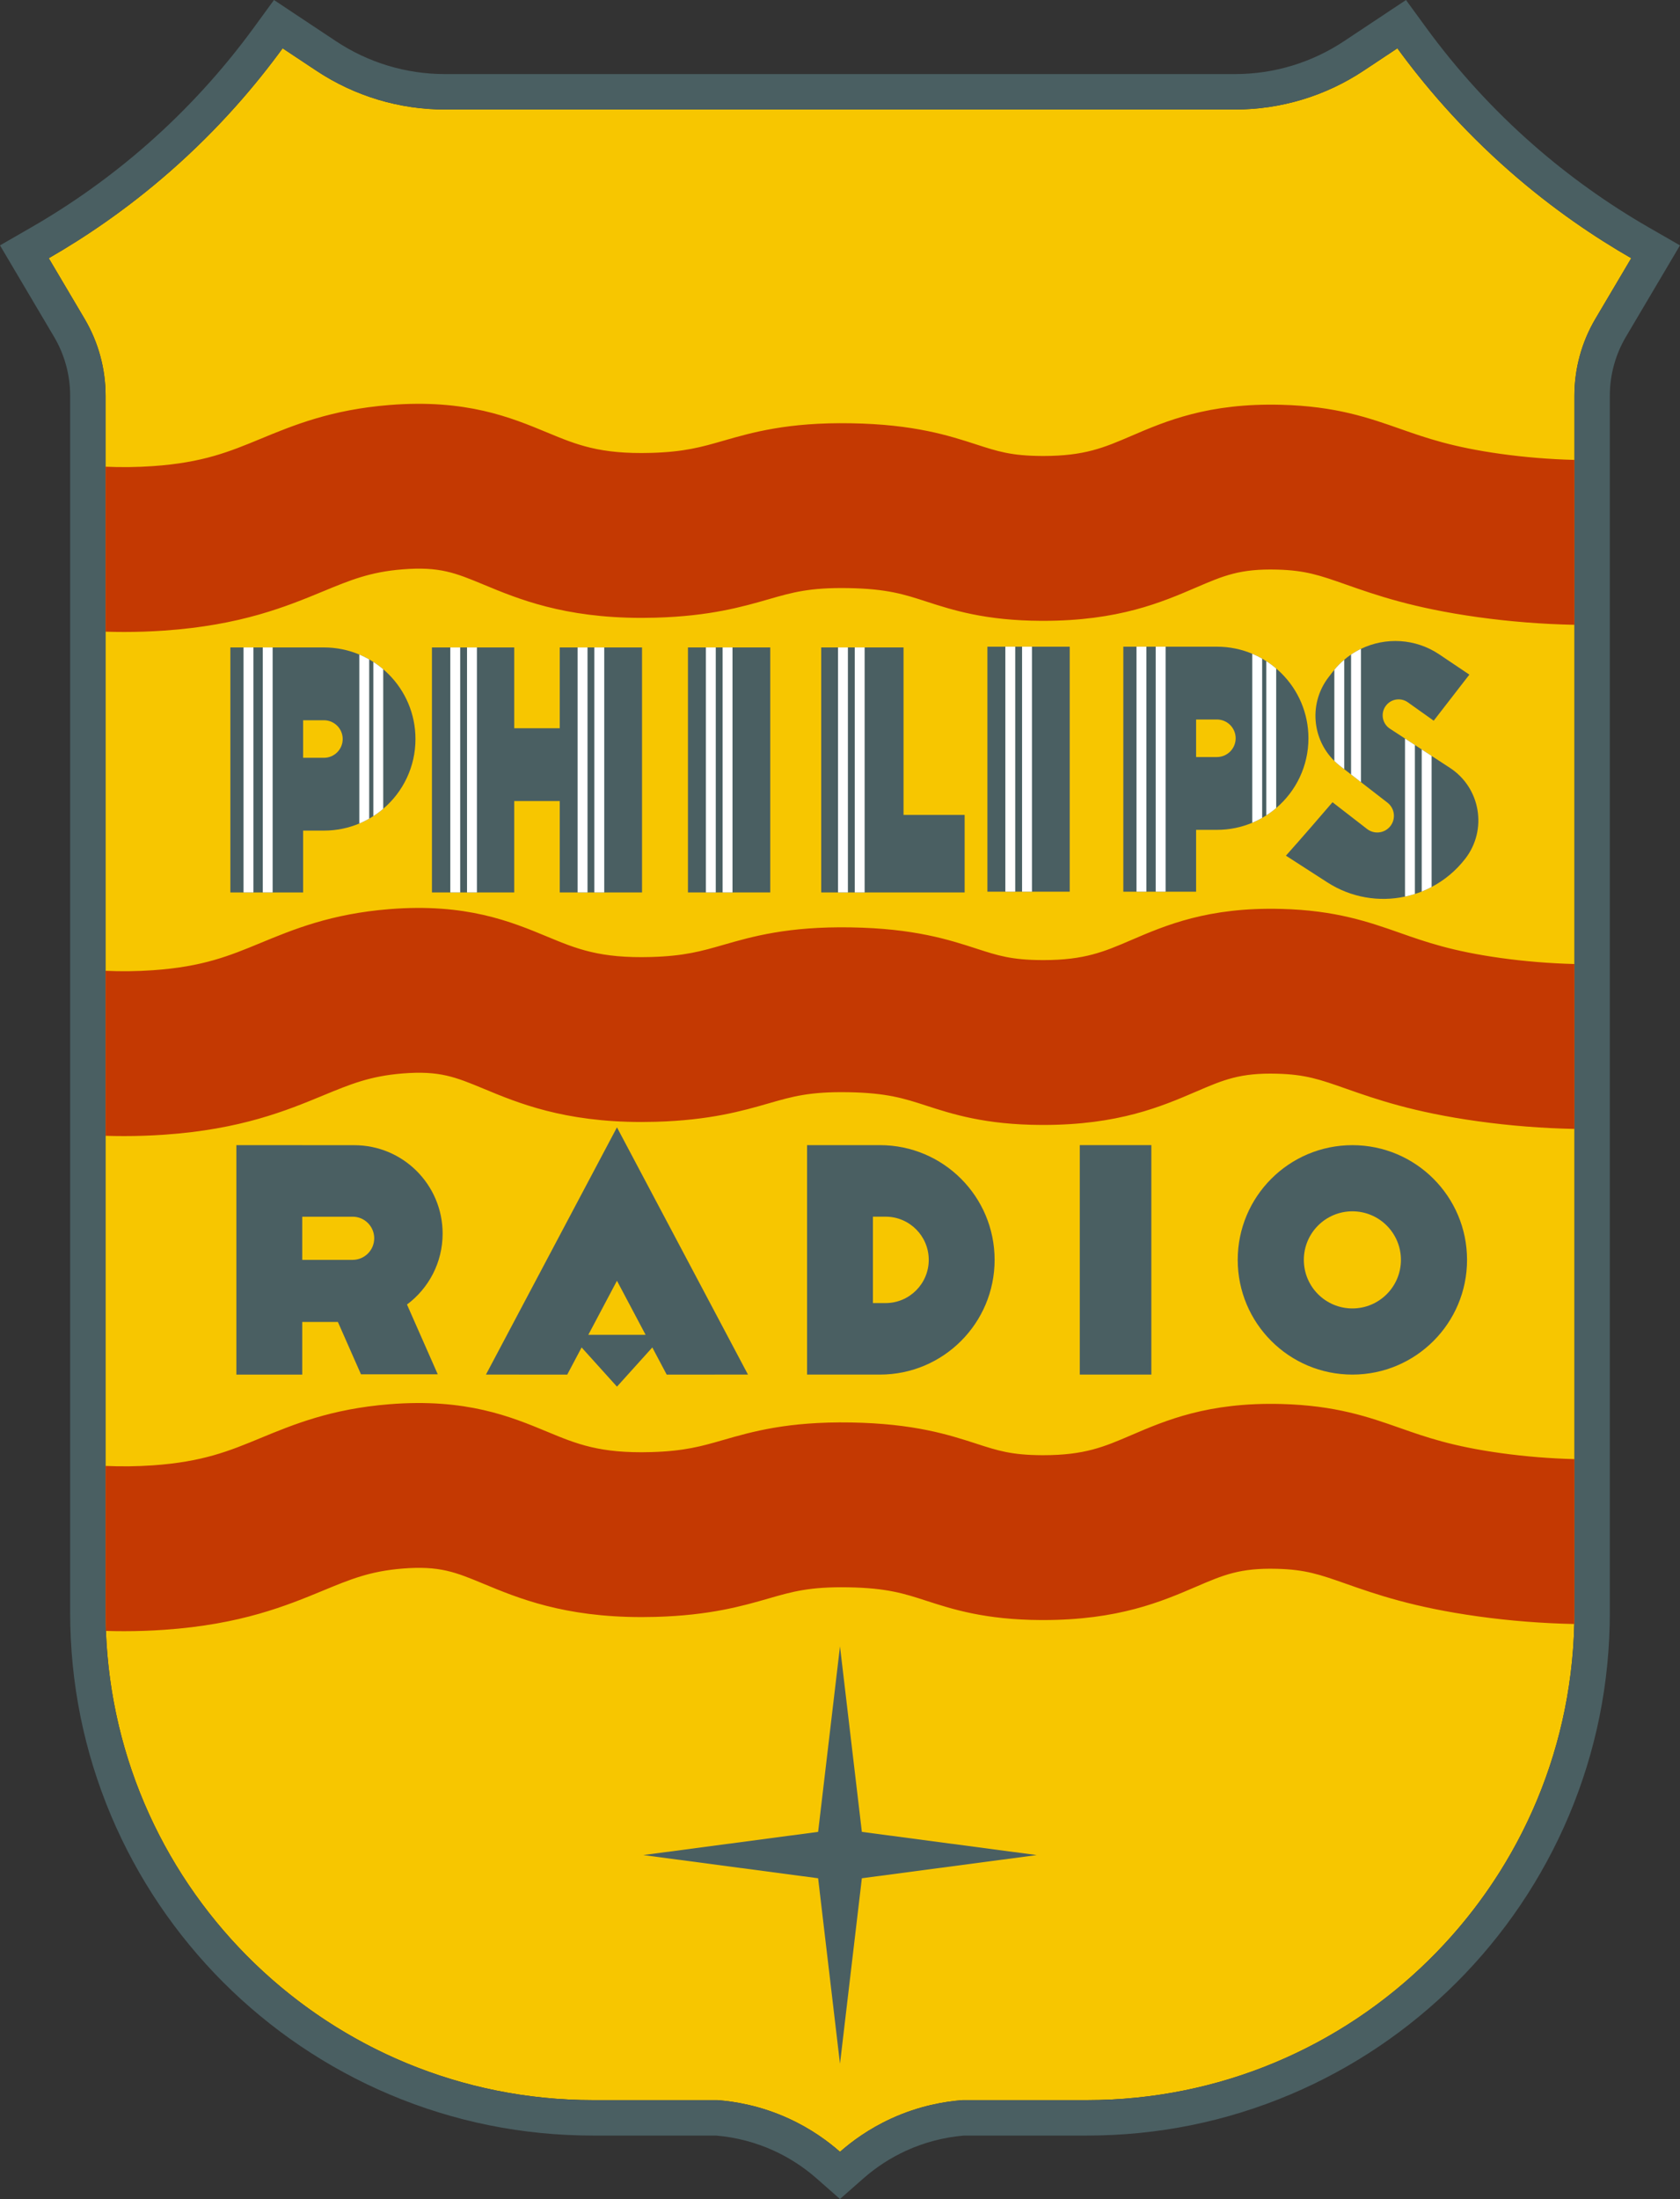
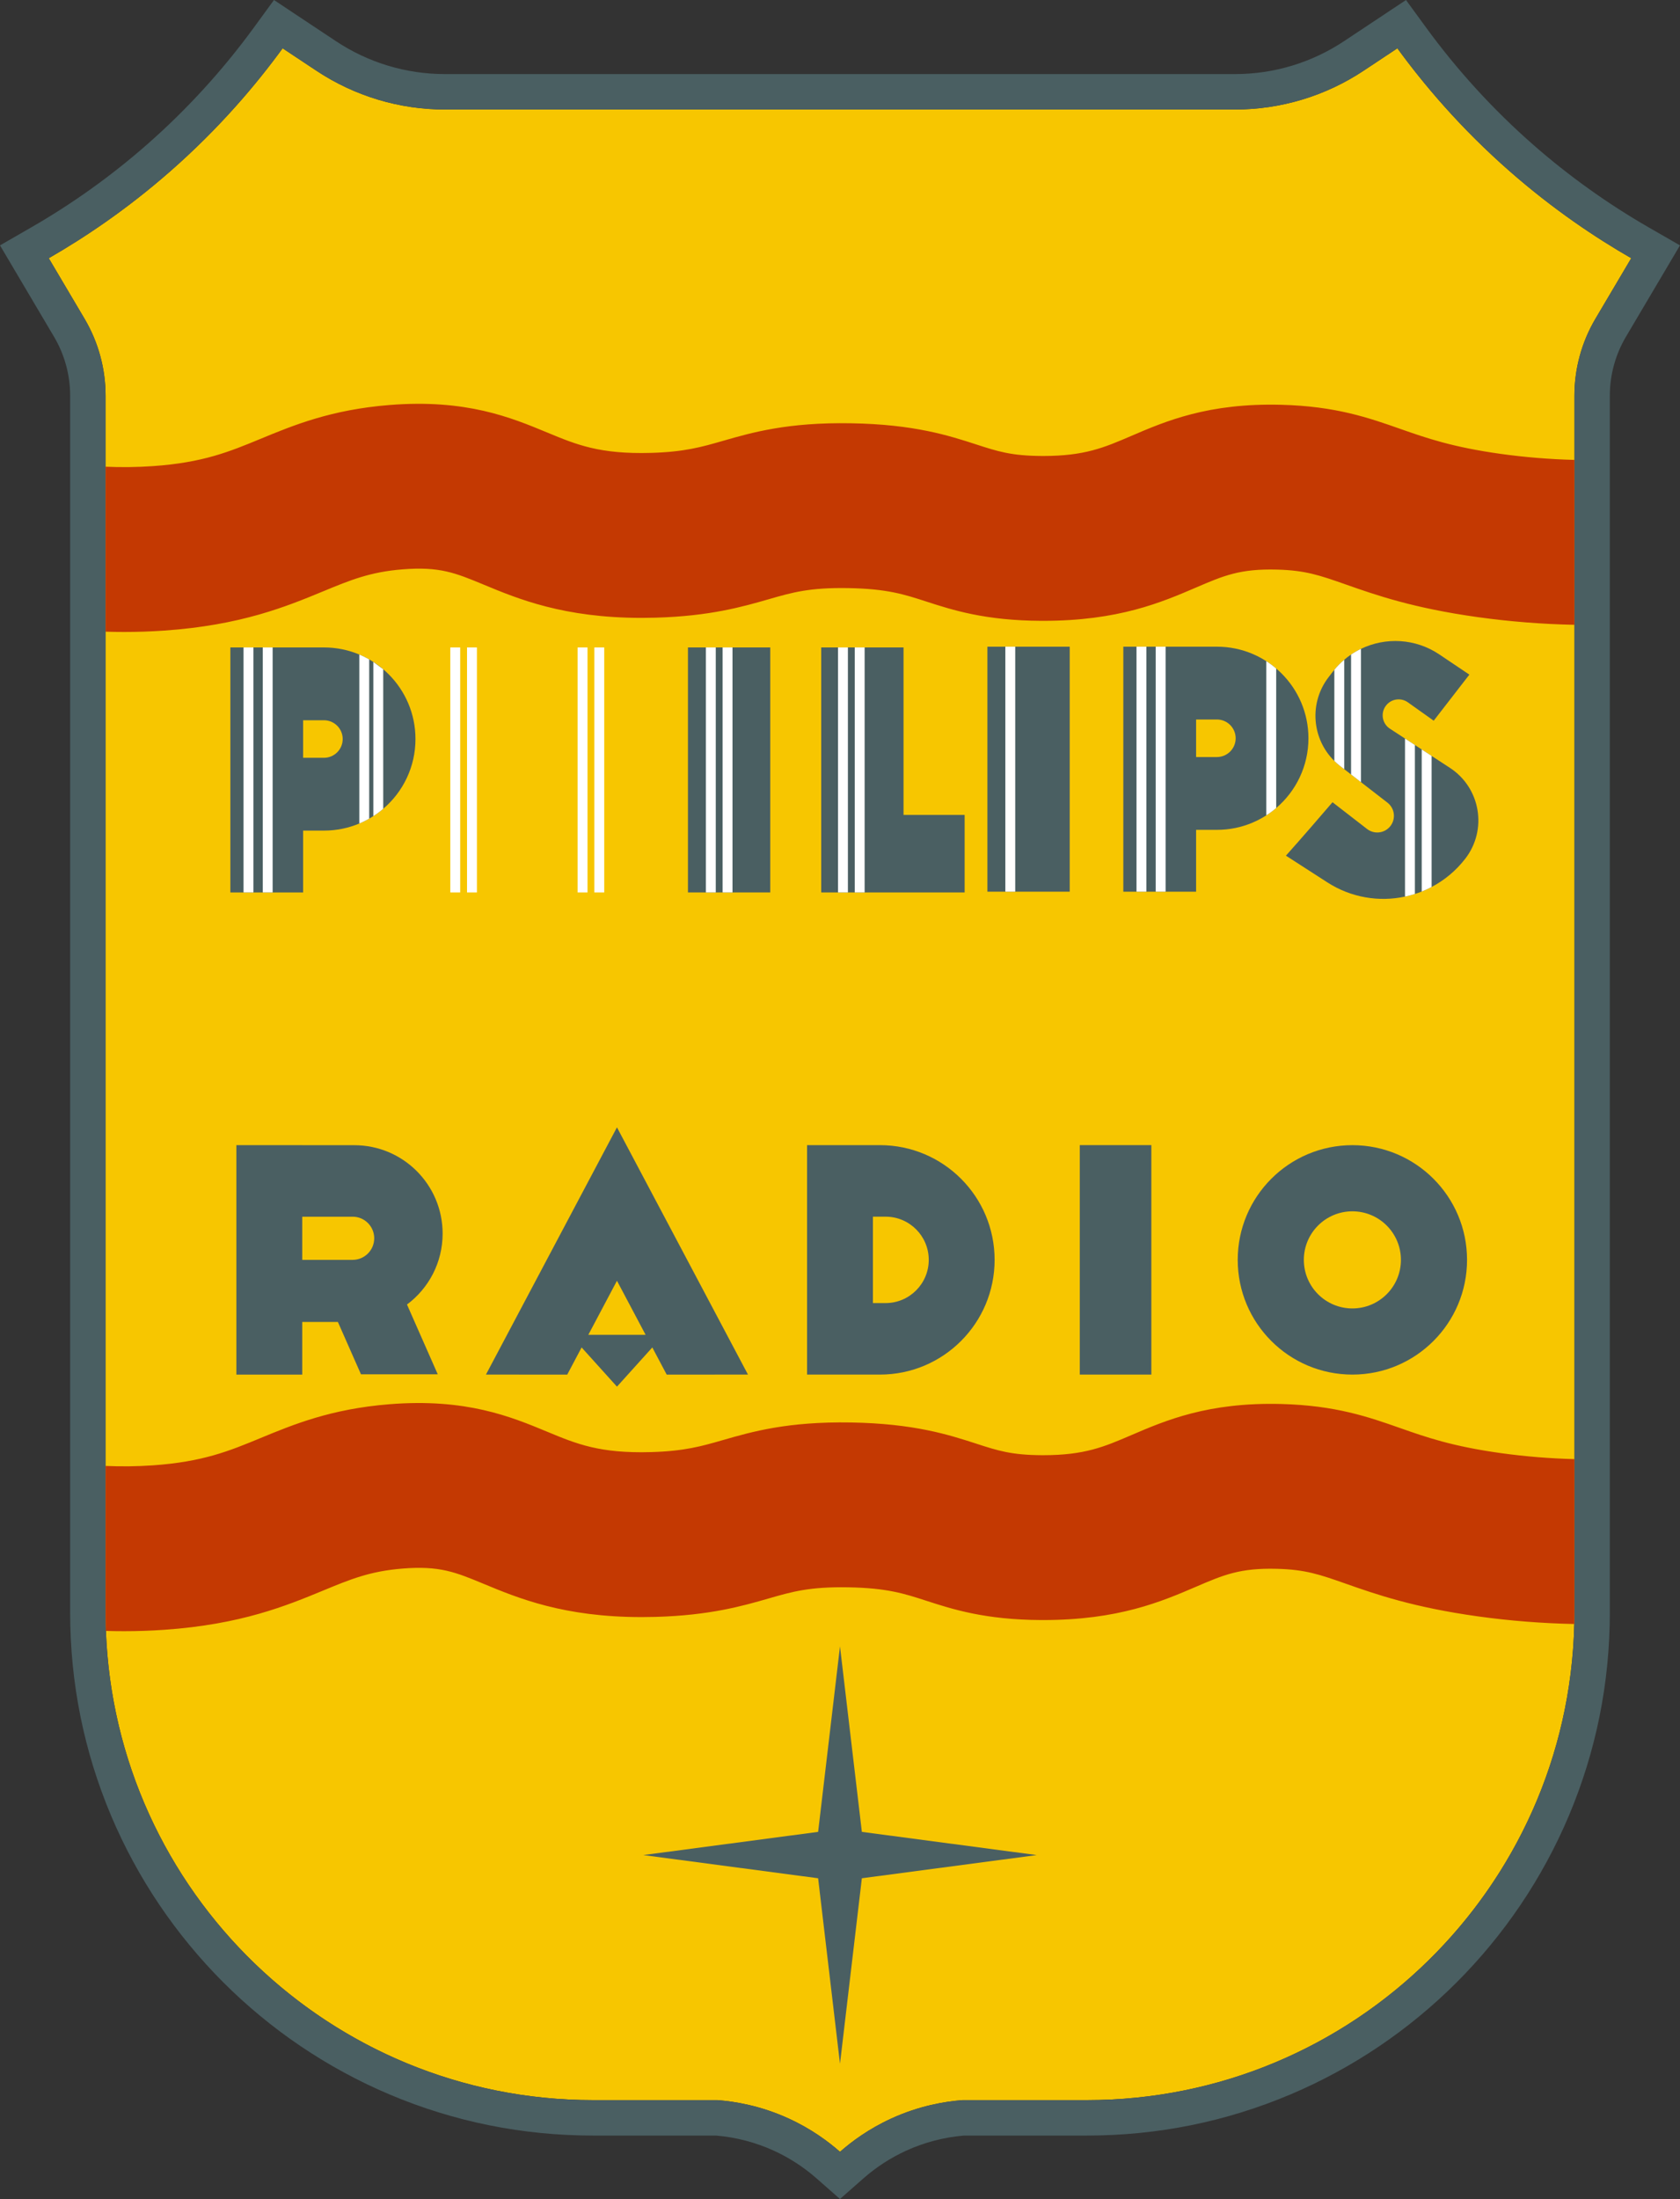
<svg xmlns="http://www.w3.org/2000/svg" id="Layer_2" data-name="Layer 2" viewBox="0 0 2038.98 2667.81">
  <rect x="0" y="0" width="2038.98" height="2667.81" fill="#333333" stroke="none" />
  <defs>
    <style>
      .cls-1 {
        fill: #fff;
      }

      .cls-2 {
        fill: #4a5f62;
      }

      .cls-3 {
        fill: #f7c600;
      }

      .cls-4 {
        fill: #c43902;
      }
    </style>
  </defs>
  <g id="Layer_1-2" data-name="Layer 1">
    <path class="cls-3" d="m1979.8,313.26l-43.44,73.43c-16.71,28.26-25.53,60.49-25.53,93.32v1476.18c0,4.69-.05,9.37-.16,14.03-7.46,320.29-269.43,577.63-591.5,577.63h-151.12c-20.7,1.62-51.82,6.57-86.17,22.26-27.73,12.67-48.41,28.15-62.4,40.45-13.99-12.3-34.66-27.78-62.39-40.45-34.36-15.69-65.48-20.64-86.18-22.26h-151.11c-319.26,0-579.45-252.85-591.25-569.23-.27-7.44-.41-14.92-.41-22.43V480.01c0-32.83-8.82-65.06-25.54-93.32l-43.43-73.43c43.44-24.98,94.61-59.14,147.32-105.34,59.82-52.42,104.35-105.22,136.52-149.33,13.65,9.06,27.3,18.12,40.95,27.18,46.27,30.72,100.57,47.1,156.11,47.1h958.83c55.53,0,109.84-16.38,156.11-47.1,13.65-9.06,27.3-18.12,40.94-27.18,32.18,44.11,76.7,96.91,136.52,149.33,52.72,46.2,103.89,80.36,147.33,105.34Z" />
    <path class="cls-2" d="m1695.95,58.59c32.18,44.11,76.7,96.91,136.52,149.33,52.72,46.2,103.89,80.36,147.33,105.34l-43.44,73.43c-16.71,28.26-25.53,60.49-25.53,93.32v1476.18c0,326.77-264.9,591.66-591.66,591.66h-151.12c-20.7,1.62-51.82,6.57-86.17,22.26-27.73,12.67-48.41,28.15-62.4,40.45-13.99-12.3-34.66-27.78-62.39-40.45-34.36-15.69-65.48-20.64-86.18-22.26h-151.11c-326.77,0-591.66-264.89-591.66-591.66V480.01c0-32.83-8.82-65.06-25.54-93.32l-43.43-73.43c43.44-24.98,94.61-59.14,147.32-105.34,59.82-52.42,104.35-105.22,136.52-149.33,13.65,9.06,27.3,18.12,40.95,27.18,46.27,30.72,100.57,47.1,156.11,47.1h958.83c55.53,0,109.84-16.38,156.11-47.1,13.65-9.06,27.3-18.12,40.94-27.18m10.49-58.59l-34.28,22.77c-12.35,8.2-24.7,16.4-37.06,24.6l-3.87,2.57c-39.34,26.12-85.1,39.93-132.33,39.93h-958.83c-47.23,0-92.99-13.81-132.33-39.92l-29.28-19.43-11.68-7.75L332.51,0l-24.24,33.24c-37.96,52.04-81.73,99.93-130.12,142.33-43.27,37.93-90.51,71.71-140.42,100.4L0,297.68l22.16,37.47,43.43,73.43c12.79,21.62,19.55,46.32,19.55,71.43v1476.18c0,85.66,16.79,168.78,49.89,247.05,15.91,37.62,35.6,73.89,58.52,107.82,22.7,33.6,48.76,65.19,77.47,93.9s60.3,54.77,93.9,77.47c33.93,22.92,70.21,42.61,107.82,58.52,78.27,33.11,161.39,49.89,247.05,49.89h149.35c24.37,2.09,47.94,8.27,70.08,18.37,18.8,8.59,36.25,19.91,51.86,33.63l28.39,24.96,28.39-24.96c15.6-13.72,33.06-25.03,51.88-33.63,22.12-10.1,45.69-16.28,70.06-18.37h149.36c85.66,0,168.78-16.79,247.05-49.89,37.62-15.91,73.89-35.6,107.82-58.52,33.6-22.7,65.19-48.76,93.9-77.47,28.71-28.71,54.78-60.3,77.47-93.9,22.92-33.93,42.61-70.21,58.52-107.82,33.11-78.27,49.89-161.39,49.89-247.05V480.01c0-25.11,6.76-49.81,19.54-71.43l43.44-73.42,22.17-37.47-37.74-21.7c-49.9-28.69-97.14-62.47-140.42-100.4-48.35-42.37-92.13-90.26-130.12-142.33l-24.25-33.24h0Z" />
    <path class="cls-4" d="m1910.83,557.96v200.04c-39.11-.78-78.1-3.86-116.68-9.21-78.89-10.94-124.32-26.9-160.82-39.72-31.48-11.06-48.82-17.15-83.51-18.05-44.84-1.18-64.85,7.43-98.02,21.68-42.03,18.06-94.26,40.49-185.64,40.49h-2.41c-68.23-.29-108-13.19-139.95-23.55-26.49-8.59-47.41-15.37-94.34-16.16-46.81-.8-67.63,5.2-96.44,13.49-31.75,9.14-71.26,20.51-137.15,22.39-5.85.16-11.57.25-17.15.25-94.51,0-150.05-23.06-191.23-40.15-34.73-14.41-53.86-22.36-98.94-18.73-39.5,3.18-63.34,13.03-96.33,26.66-44.4,18.35-99.66,41.19-193.05,47.65-16.15,1.11-32.38,1.67-48.64,1.67-7.46,0-14.92-.12-22.39-.35v-200.15c19.17.85,38.28.61,57.24-.7,60.89-4.21,93.13-17.53,130.45-32.95,40.25-16.64,85.87-35.49,156.69-41.19,93.18-7.49,147.78,15.17,191.64,33.37,35.63,14.79,63.78,26.47,126.02,24.7,40.59-1.16,61.3-7.12,87.51-14.66,34.93-10.06,78.39-22.58,155.15-21.27,76.81,1.29,118.86,14.93,152.65,25.89,25.33,8.21,42.06,13.63,79.11,13.79.54,0,1.08.01,1.61.01,50.19,0,73.92-10.2,106.64-24.26,41.66-17.9,93.51-40.17,182.19-37.85,66.1,1.72,105.99,15.73,144.57,29.28,30.97,10.88,63,22.13,122.02,30.32,29.49,4.09,59.29,6.51,89.2,7.27Z" />
-     <path class="cls-4" d="m1910.83,1169.55v200.04c-39.11-.78-78.1-3.86-116.68-9.21-78.89-10.94-124.32-26.9-160.82-39.72-31.48-11.06-48.82-17.15-83.51-18.05-44.84-1.18-64.85,7.43-98.02,21.68-42.03,18.06-94.26,40.49-185.64,40.49h-2.41c-68.23-.29-108-13.19-139.95-23.55-26.49-8.59-47.41-15.37-94.34-16.16-46.81-.8-67.63,5.2-96.44,13.49-31.75,9.14-71.26,20.51-137.15,22.39-5.85.16-11.57.25-17.15.25-94.51,0-150.05-23.06-191.23-40.15-34.73-14.41-53.86-22.36-98.94-18.73-39.5,3.18-63.34,13.03-96.33,26.66-44.4,18.35-99.66,41.19-193.05,47.65-16.15,1.11-32.38,1.67-48.64,1.67-7.46,0-14.92-.12-22.39-.35v-200.15c19.17.85,38.28.61,57.24-.7,60.89-4.21,93.13-17.53,130.45-32.95,40.25-16.64,85.87-35.49,156.69-41.19,93.18-7.49,147.78,15.17,191.64,33.37,35.63,14.79,63.78,26.47,126.02,24.7,40.59-1.16,61.3-7.12,87.51-14.66,34.93-10.06,78.39-22.58,155.15-21.27,76.81,1.29,118.86,14.93,152.65,25.89,25.33,8.21,42.06,13.63,79.11,13.79.54,0,1.08.01,1.61.01,50.19,0,73.92-10.2,106.64-24.26,41.66-17.9,93.51-40.17,182.19-37.85,66.1,1.72,105.99,15.73,144.57,29.28,30.97,10.88,63,22.13,122.02,30.32,29.49,4.09,59.29,6.51,89.2,7.27Z" />
    <path class="cls-4" d="m1910.83,1770.19v186c0,4.69-.05,9.37-.16,14.03-39.05-.78-78-3.85-116.52-9.19-78.89-10.95-124.32-26.9-160.82-39.72-31.48-11.06-48.82-17.15-83.51-18.05-44.84-1.18-64.85,7.43-98.02,21.67-42.03,18.06-94.26,40.5-185.64,40.5h-2.41c-68.23-.3-108-13.19-139.95-23.55-26.49-8.59-47.41-15.37-94.34-16.17-46.81-.79-67.63,5.2-96.44,13.5-31.75,9.14-71.26,20.51-137.15,22.39-5.85.16-11.57.24-17.15.24-94.51,0-150.05-23.05-191.23-40.14-34.73-14.42-53.86-22.36-98.94-18.73-39.5,3.17-63.34,13.02-96.33,26.66-44.4,18.35-99.66,41.19-193.05,47.64-16.15,1.12-32.38,1.68-48.64,1.68-7.32,0-14.65-.11-21.98-.33-.27-7.44-.41-14.92-.41-22.43v-177.74c19.17.84,38.28.61,57.24-.7,60.89-4.21,93.13-17.53,130.45-32.96,40.25-16.63,85.87-35.49,156.69-41.18,93.18-7.49,147.78,15.16,191.64,33.37,35.63,14.79,63.78,26.47,126.02,24.7,40.59-1.16,61.3-7.12,87.51-14.67,34.93-10.05,78.39-22.57,155.15-21.27,76.81,1.3,118.86,14.94,152.65,25.89,25.33,8.21,42.06,13.64,79.11,13.8h1.61c50.19,0,73.92-10.2,106.64-24.25,41.66-17.9,93.51-40.18,182.19-37.86,66.1,1.73,105.99,15.74,144.57,29.29,30.97,10.88,63,22.13,122.02,30.31,29.49,4.09,59.3,6.51,89.2,7.27Z" />
    <polygon class="cls-2" points="1019.48 1997.39 1046.02 2222.41 1258.24 2250.55 1046.02 2278.69 1019.48 2503.71 992.94 2278.69 780.73 2250.55 992.94 2222.41 1019.48 1997.39" />
    <g>
      <path class="cls-2" d="m471.7,818.02c-2.11-2.11-4.3-4.14-6.58-6.07-3.79-3.23-7.8-6.21-12-8.9-1.65-1.07-3.32-2.09-5.03-3.06-3.86-2.2-7.87-4.18-12-5.91-13.21-5.55-27.72-8.61-42.95-8.61h-113.56v297.23h88.33v-75.01h25.23c15.23,0,29.74-3.06,42.95-8.61,4.13-1.73,8.14-3.71,12-5.91,1.71-.97,3.38-1.99,5.03-3.06,4.2-2.69,8.21-5.67,12-8.9,23.95-20.37,39.13-50.73,39.13-84.63,0-30.68-12.44-58.46-32.55-78.56Zm-62.44,94.67c-4.12,4.12-9.82,6.67-16.11,6.67h-25.24v-45.56h25.24c12.58,0,22.78,10.2,22.78,22.78,0,6.29-2.55,11.98-6.67,16.11Z" />
      <rect class="cls-1" x="295.58" y="785.47" width="12" height="297.23" />
      <rect class="cls-1" x="318.89" y="785.47" width="12" height="297.23" />
      <path class="cls-1" d="m448.09,799.99v193.18c-3.86,2.2-7.87,4.18-12,5.91v-205c4.13,1.73,8.14,3.71,12,5.91Z" />
-       <path class="cls-1" d="m465.12,811.95v169.26c-3.79,3.23-7.8,6.21-12,8.9v-187.06c4.2,2.69,8.21,5.67,12,8.9Z" />
+       <path class="cls-1" d="m465.12,811.95v169.26c-3.79,3.23-7.8,6.21-12,8.9v-187.06Z" />
    </g>
    <g>
-       <polygon class="cls-2" points="779.22 785.48 779.22 1082.7 679.33 1082.7 679.33 971.83 624.13 971.83 624.13 1082.7 524.23 1082.7 524.23 785.48 624.13 785.48 624.13 883.51 679.33 883.51 679.33 785.48 779.22 785.48" />
      <rect class="cls-1" x="546.52" y="785.48" width="12" height="297.22" />
      <rect class="cls-1" x="566.82" y="785.48" width="12" height="297.22" />
      <rect class="cls-1" x="701.05" y="785.48" width="12" height="297.22" />
      <rect class="cls-1" x="721.35" y="785.48" width="12" height="297.22" />
    </g>
    <g>
      <rect class="cls-2" x="834.95" y="785.47" width="99.9" height="297.23" />
      <rect class="cls-1" x="856.72" y="785.47" width="12" height="297.23" />
      <rect class="cls-1" x="877.02" y="785.47" width="12" height="297.23" />
    </g>
    <g>
      <polygon class="cls-2" points="1170.75 988.65 1170.75 1082.7 996.71 1082.7 996.71 785.47 1096.6 785.47 1096.6 988.65 1170.75 988.65" />
      <rect class="cls-1" x="1017.08" y="785.47" width="12" height="297.23" />
      <rect class="cls-1" x="1037.38" y="785.47" width="12" height="297.23" />
    </g>
    <g>
      <path class="cls-2" d="m1778.33,1041.8c-11.34,14.66-25.34,26.15-40.82,34.28-3.91,2.06-7.92,3.9-12,5.52-2.73,1.09-5.5,2.08-8.3,2.97-3.95,1.26-7.95,2.32-12,3.18-31.42,6.7-65.3,1.37-94.2-17.25l-50.31-32.42c18.81-20.96,45.19-51.59,56.54-64.82l41.95,32.47c8.82,6.84,21.52,5.22,28.35-3.61,6.83-8.83,5.22-21.52-3.61-28.35l-32.16-24.89-12-9.29-8.3-6.42-5.1-3.95c-2.45-1.9-4.75-3.91-6.9-6.03-27.41-26.93-30.95-70.72-6.84-101.85l5.03-6.5c.59-.77,1.2-1.52,1.81-2.26,3.68-4.49,7.71-8.56,12-12.2,2.66-2.27,5.44-4.37,8.3-6.3,3.85-2.6,7.86-4.9,12-6.9,29.75-14.34,65.99-12.81,95.13,6.78l36.43,24.49-43.27,55.9-31.37-22.3c-8.47-6.02-20.17-4.29-26.53,3.93-6.92,8.94-4.73,21.88,4.74,28.06l18.31,11.95,12,7.82,8.3,5.42,12,7.83,22.23,14.5c37.2,24.27,45.77,75.12,18.59,110.24Z" />
      <path class="cls-1" d="m1631.47,800.38v132.79l-5.1-3.95c-2.45-1.9-4.75-3.91-6.9-6.03v-110.61c3.68-4.49,7.71-8.56,12-12.2Z" />
      <path class="cls-1" d="m1651.77,787.18v161.7l-12-9.29v-145.51c3.85-2.6,7.86-4.9,12-6.9Z" />
      <path class="cls-1" d="m1717.21,903.81v180.76c-3.95,1.26-7.95,2.32-12,3.18v-191.76l12,7.82Z" />
      <path class="cls-1" d="m1737.51,917.06v159.02c-3.91,2.06-7.92,3.9-12,5.52v-172.37l12,7.83Z" />
    </g>
    <g>
      <path class="cls-2" d="m1555.47,817.1c-2.11-2.11-4.3-4.14-6.58-6.07-3.79-3.23-7.8-6.21-12-8.9-1.65-1.07-3.32-2.09-5.03-3.06-3.86-2.2-7.87-4.18-12-5.91-13.21-5.55-27.72-8.61-42.95-8.61h-113.56v297.23h88.33v-75.01h25.23c15.23,0,29.74-3.06,42.95-8.61,4.13-1.73,8.14-3.71,12-5.91,1.71-.97,3.38-1.99,5.03-3.06,4.2-2.69,8.21-5.67,12-8.9,23.95-20.37,39.13-50.73,39.13-84.63,0-30.68-12.44-58.46-32.55-78.56Zm-62.44,94.67c-4.12,4.12-9.82,6.67-16.11,6.67h-25.24v-45.56h25.24c12.58,0,22.78,10.2,22.78,22.78,0,6.29-2.55,11.98-6.67,16.11Z" />
      <rect class="cls-1" x="1379.35" y="784.55" width="12" height="297.23" />
      <rect class="cls-1" x="1402.66" y="784.55" width="12" height="297.23" />
-       <path class="cls-1" d="m1531.86,799.07v193.18c-3.86,2.2-7.87,4.18-12,5.91v-205c4.13,1.73,8.14,3.71,12,5.91Z" />
      <path class="cls-1" d="m1548.89,811.03v169.26c-3.79,3.23-7.8,6.21-12,8.9v-187.06c4.2,2.69,8.21,5.67,12,8.9Z" />
    </g>
    <g>
      <rect class="cls-2" x="1198.39" y="784.55" width="99.9" height="297.23" />
      <rect class="cls-1" x="1220.16" y="784.55" width="12" height="297.23" />
-       <rect class="cls-1" x="1240.46" y="784.55" width="12" height="297.23" />
    </g>
    <rect class="cls-2" x="1310.5" y="1389.26" width="86.88" height="278.37" />
    <path class="cls-2" d="m979.52,1389.27v278.37h88.44c76.87,0,139.18-62.32,139.18-139.18h0c0-76.87-62.32-139.19-139.18-139.19h-88.44Zm79.93,191.61v-104.83h15.34c28.95,0,52.41,23.47,52.41,52.41h0c0,28.95-23.47,52.42-52.41,52.42h-15.34Z" />
    <path class="cls-2" d="m537.2,1496.58h0c0-59.23-48.01-107.24-107.24-107.24h-63.14v-.04h-79.93v278.37h79.93v-63.86h43.28l27.99,63.47h93.19l-37.33-84.64c26.25-19.55,43.25-50.82,43.25-86.06Zm-170.38-20.49h61.18c7.23,0,13.78,2.93,18.51,7.67,4.74,4.74,7.67,11.28,7.67,18.51,0,14.46-11.72,26.18-26.18,26.18h-61.18v-52.36Z" />
    <path class="cls-2" d="m798.12,1460.73l-49.33-93.05-49.33,93.05-109.66,206.88,98.62.08,17.47-32.97,42.9,47.55,42.9-47.55,17.47,32.97,98.62-.08-109.66-206.88Zm-84.09,158.65l34.76-65.58,34.76,65.58h-69.52Z" />
    <path class="cls-2" d="m1641.36,1389.3c-76.86,0-139.17,62.31-139.17,139.17s62.31,139.17,139.17,139.17,139.16-62.31,139.16-139.17-62.3-139.17-139.16-139.17Zm0,198.08c-32.54,0-58.92-26.37-58.92-58.91s26.38-58.91,58.92-58.91,58.91,26.37,58.91,58.91-26.38,58.91-58.91,58.91Z" />
  </g>
</svg>